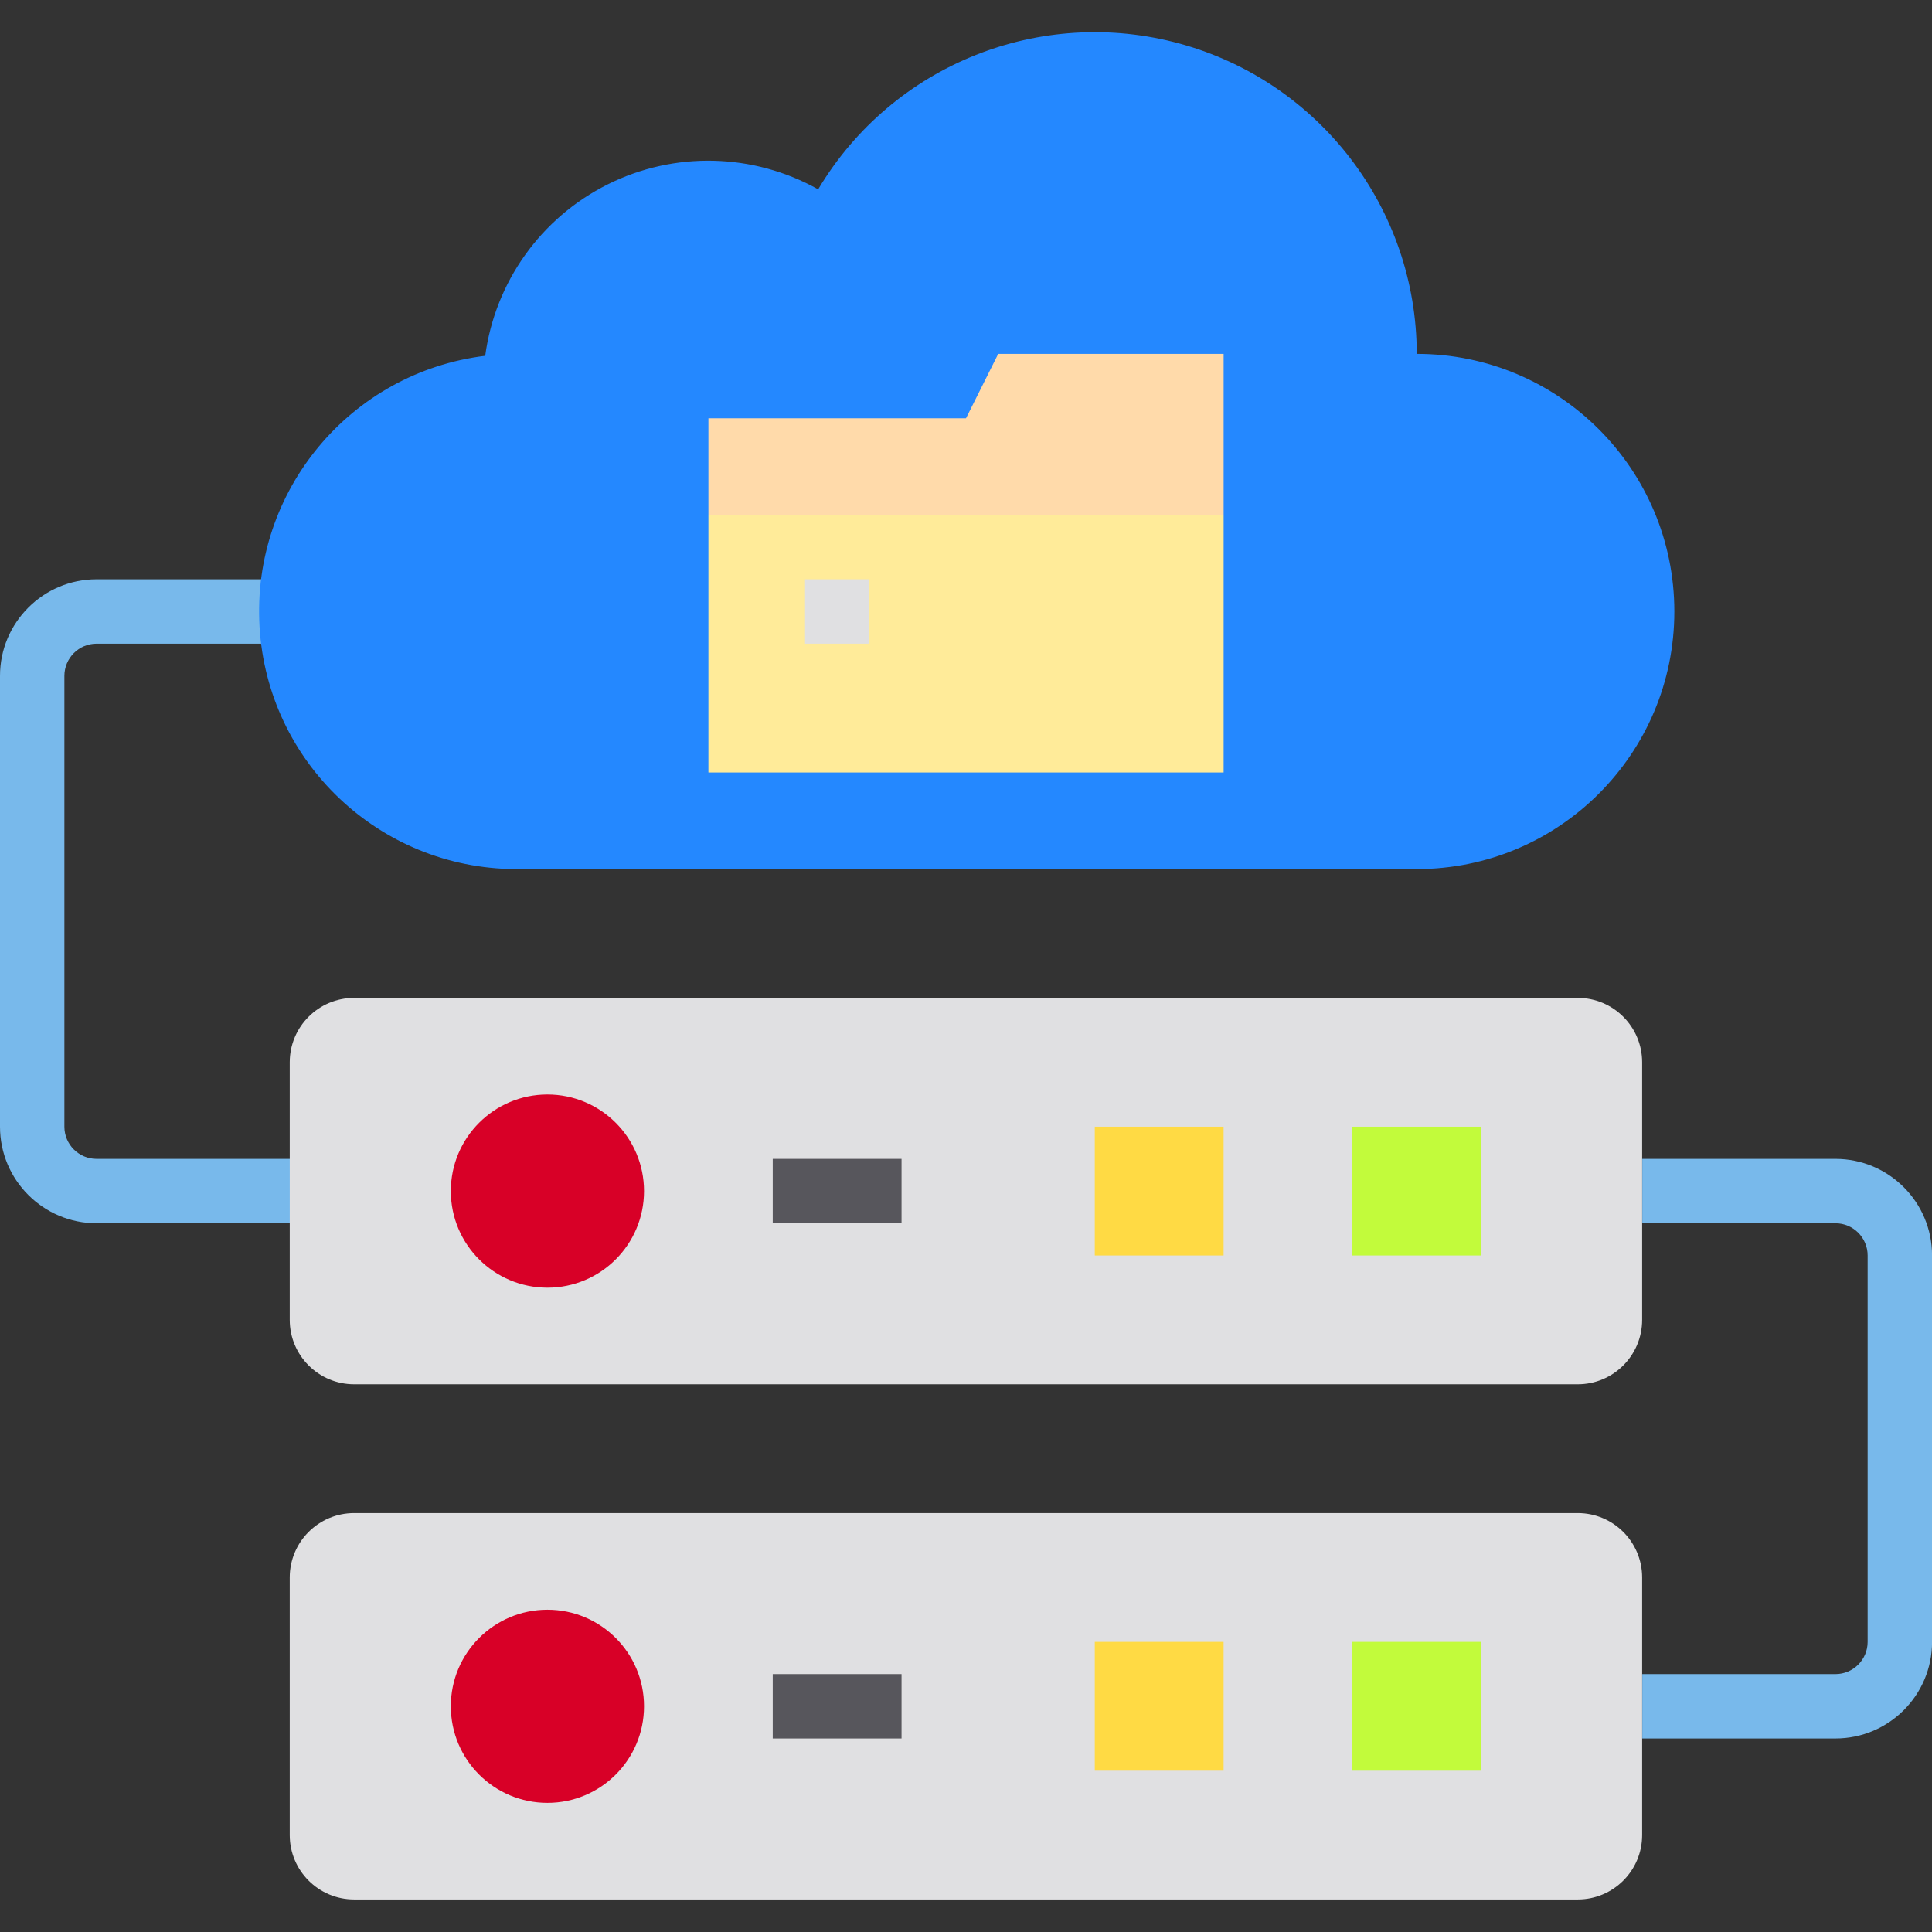
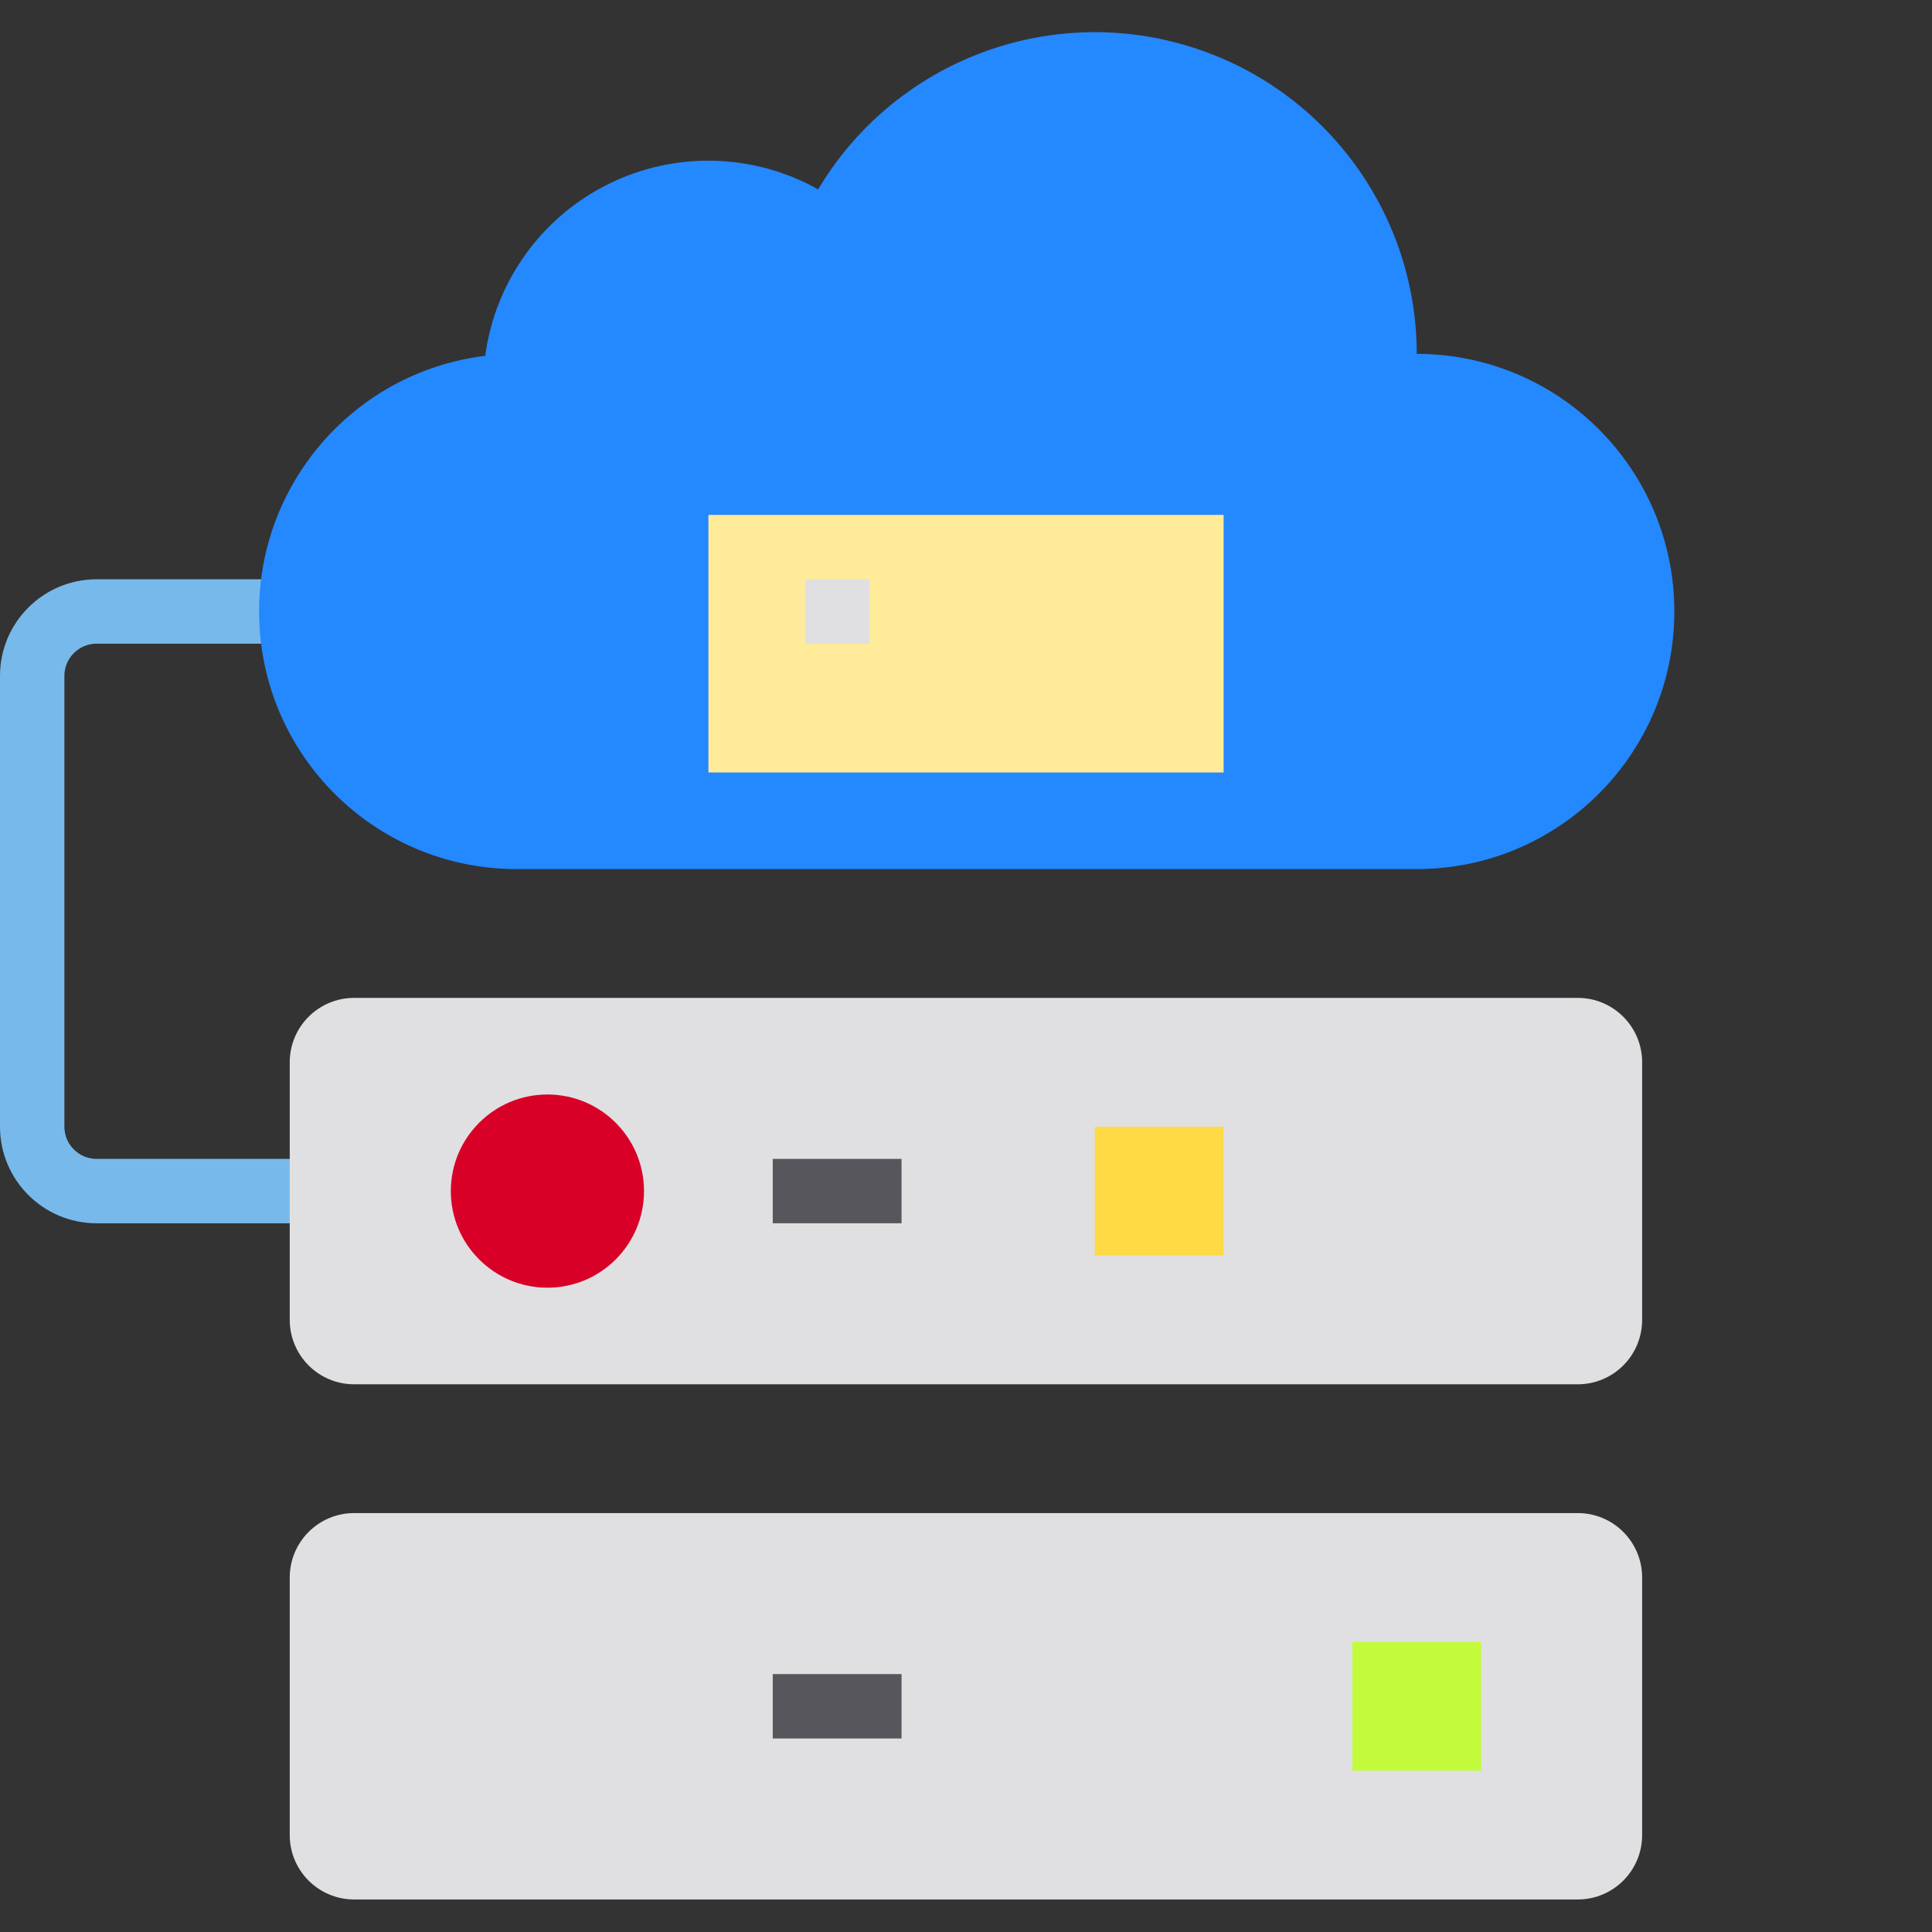
<svg xmlns="http://www.w3.org/2000/svg" width="61" height="61" viewBox="0 0 61 61" fill="none">
  <rect x="0" y="0" width="61" height="61" fill="#333333" stroke="none" />
  <g clip-path="url(#clip0_5059_2)">
    <path d="M9.15 38.623H3.05C1.366 38.623 0 37.258 0 35.573V21.34C0 19.656 1.366 18.29 3.05 18.29H9.15V20.323H3.05C2.489 20.323 2.033 20.779 2.033 21.34V35.573C2.033 36.135 2.489 36.59 3.05 36.59H9.15V38.623Z" fill="#78B9EB" />
-     <path d="M57.952 54.89H51.852V52.857H57.952C58.513 52.857 58.968 52.401 58.968 51.84V39.64C58.968 39.079 58.513 38.623 57.952 38.623H51.852V36.59H57.952C59.636 36.59 61.002 37.956 61.002 39.64V51.84C61.002 53.524 59.636 54.89 57.952 54.89Z" fill="#78B9EB" />
    <path d="M11.182 47.773H49.815C50.938 47.773 51.848 48.684 51.848 49.807V57.94C51.848 59.063 50.938 59.973 49.815 59.973H11.182C10.059 59.973 9.148 59.063 9.148 57.94V49.807C9.148 48.684 10.059 47.773 11.182 47.773Z" fill="#E0E0E2" />
    <path d="M11.182 31.507H49.815C50.938 31.507 51.848 32.417 51.848 33.54V41.673C51.848 42.796 50.938 43.707 49.815 43.707H11.182C10.059 43.707 9.148 42.796 9.148 41.673V33.54C9.148 32.417 10.059 31.507 11.182 31.507Z" fill="#E0E0E2" />
    <path d="M52.865 19.307C52.865 23.799 49.224 27.44 44.732 27.44H16.265C11.976 27.415 8.443 24.063 8.194 19.781C7.944 15.498 11.062 11.758 15.32 11.234C15.633 8.902 17.08 6.876 19.185 5.823C21.29 4.771 23.779 4.829 25.832 5.978C28.174 2.05 32.85 0.168 37.26 1.38C41.67 2.592 44.728 6.6 44.732 11.173C49.224 11.173 52.865 14.815 52.865 19.307Z" fill="#2488FF" />
    <path d="M42.699 51.84H46.766V55.907H42.699V51.84Z" fill="#C2FB3B" />
-     <path d="M34.566 51.84H38.633V55.907H34.566V51.84Z" fill="#FFDA44" />
-     <path d="M20.334 53.873C20.334 55.558 18.969 56.923 17.284 56.923C15.6 56.923 14.234 55.558 14.234 53.873C14.234 52.189 15.6 50.824 17.284 50.824C18.969 50.824 20.334 52.189 20.334 53.873Z" fill="#D80027" />
    <path d="M20.334 37.607C20.334 39.291 18.969 40.657 17.284 40.657C15.6 40.657 14.234 39.291 14.234 37.607C14.234 35.922 15.6 34.557 17.284 34.557C18.969 34.557 20.334 35.922 20.334 37.607Z" fill="#D80027" />
-     <path d="M42.699 35.574H46.766V39.64H42.699V35.574Z" fill="#C2FB3B" />
+     <path d="M42.699 35.574H46.766V39.64V35.574Z" fill="#C2FB3B" />
    <path d="M34.566 35.574H38.633V39.64H34.566V35.574Z" fill="#FFDA44" />
    <path d="M24.34 16.257H38.634V24.39H22.367V16.257H24.34Z" fill="#FFEB99" />
-     <path d="M30.5 13.207L31.517 11.173H38.634V16.257H22.367V13.207H30.5Z" fill="#FFDAAA" />
    <path d="M24.398 36.59H28.465V38.623H24.398V36.59Z" fill="#57565C" />
    <path d="M24.398 52.857H28.465V54.89H24.398V52.857Z" fill="#57565C" />
    <path d="M25.418 18.29H27.451V20.323H25.418V18.29Z" fill="#E0E0E2" />
  </g>
  <defs>
    <clipPath id="clip0_5059_2">
      <rect width="61" height="61" fill="white" />
    </clipPath>
  </defs>
</svg>